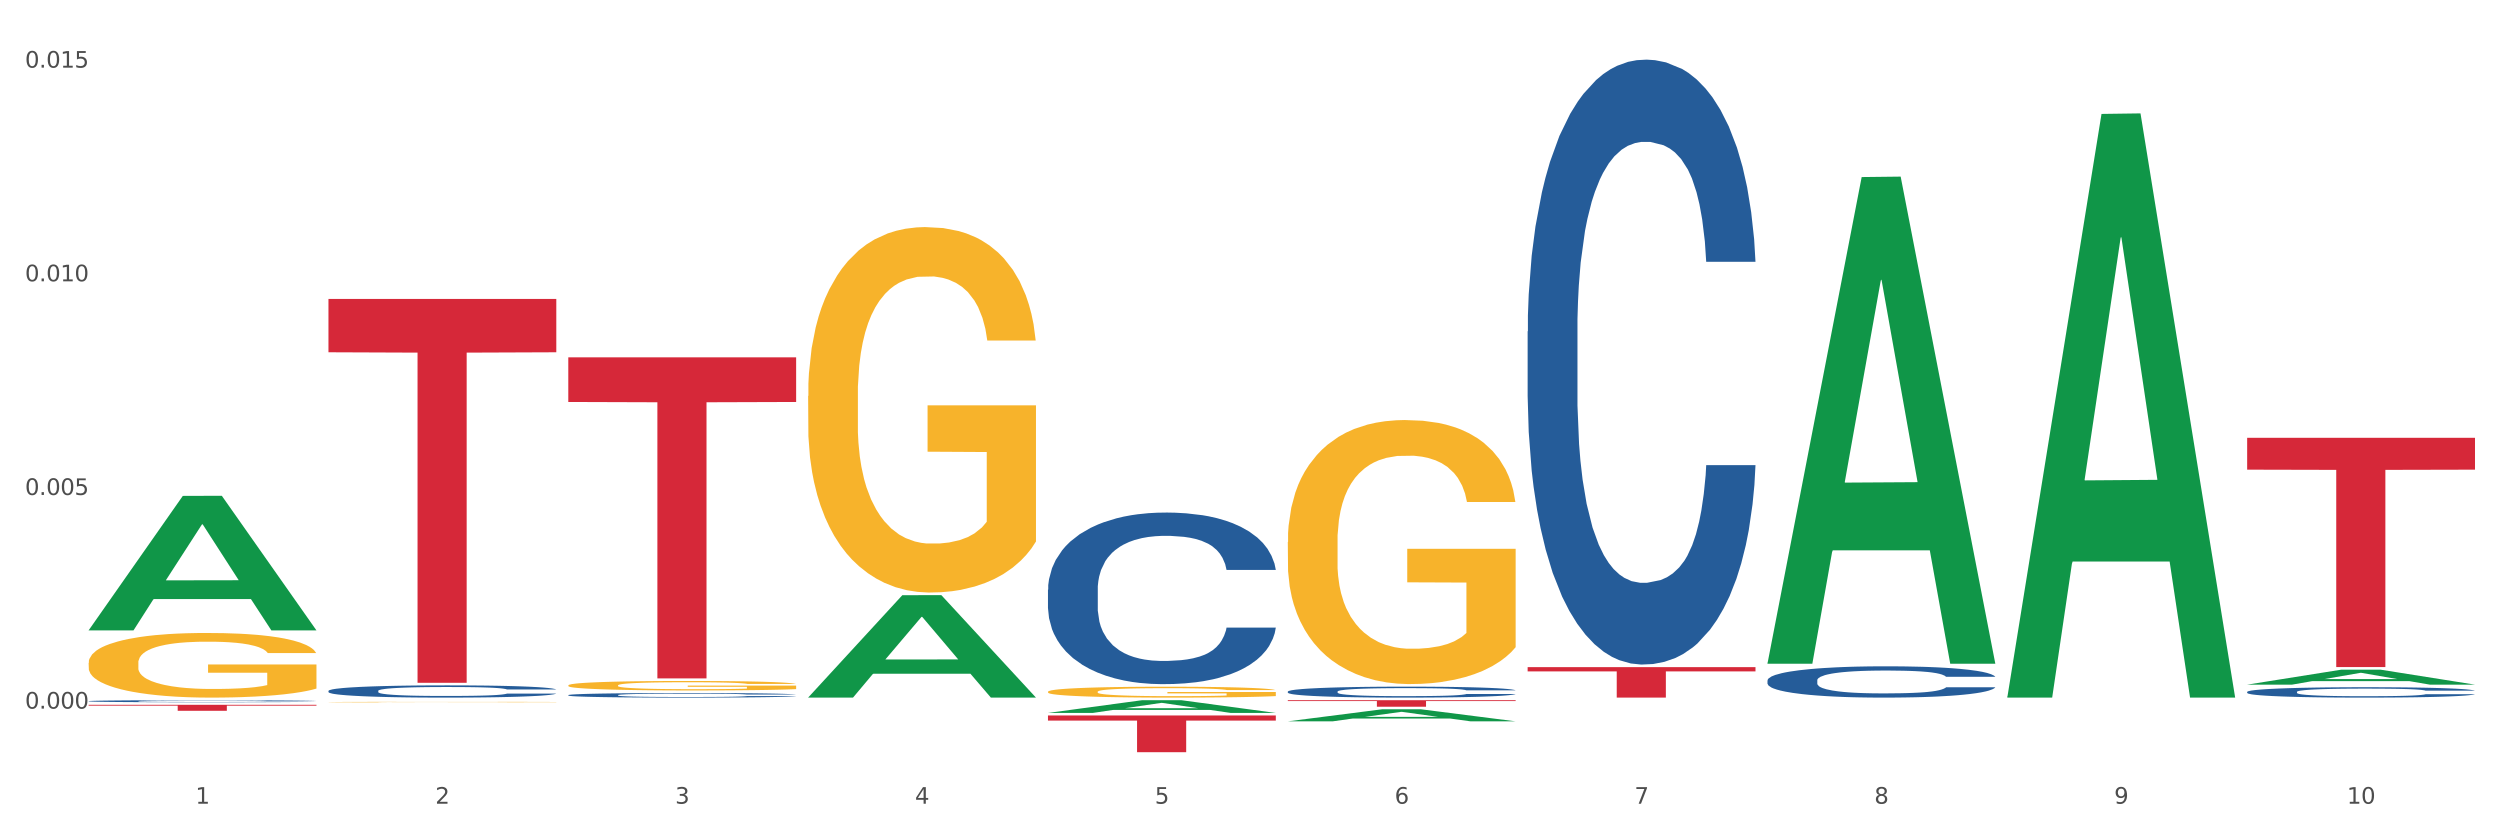
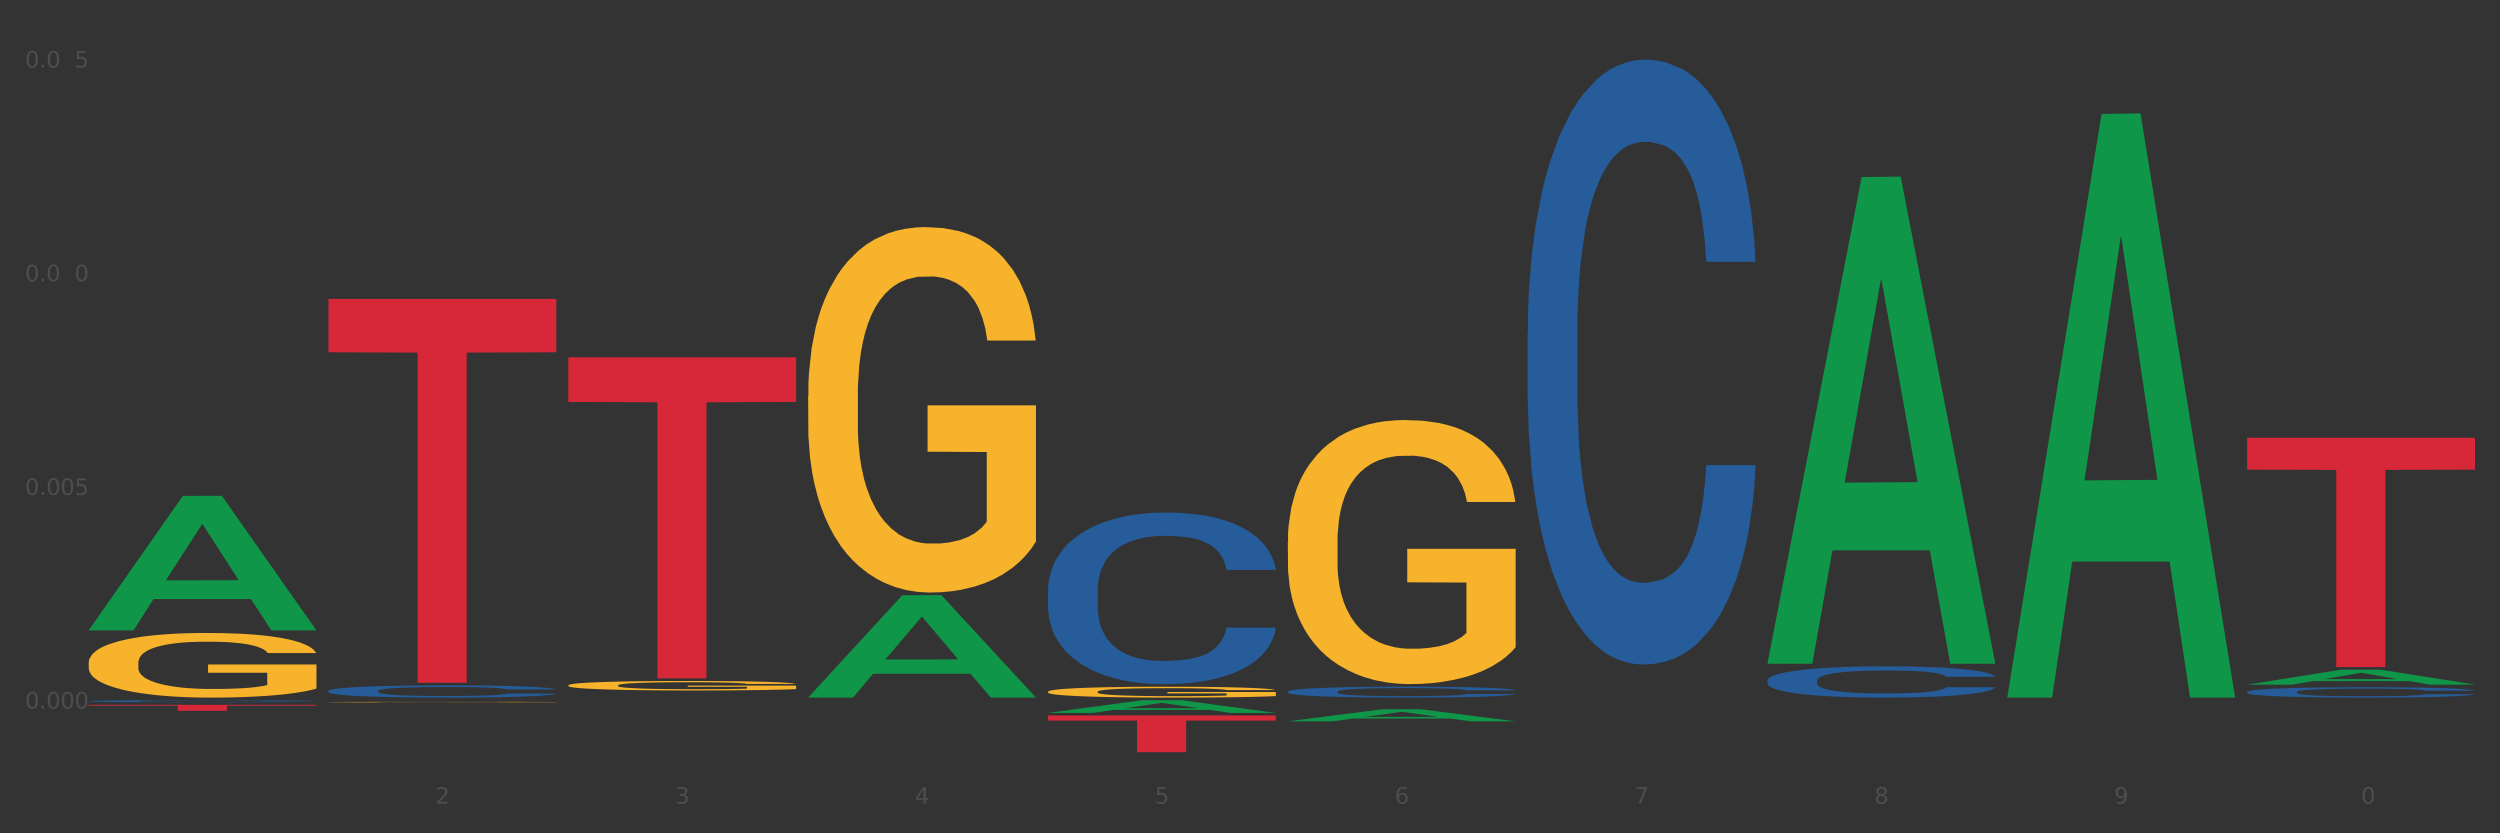
<svg xmlns="http://www.w3.org/2000/svg" xmlns:xlink="http://www.w3.org/1999/xlink" width="1080pt" height="360pt" viewBox="0 0 1080 360" version="1.1">
  <rect x="0" y="0" width="1080" height="360" fill="#333333" stroke="none" />
  <defs>
    <style type="text/css">*{stroke-linejoin: round; stroke-linecap: butt}</style>
  </defs>
  <g id="figure_1">
    <g id="patch_1">
-       <path d="M 0 360  L 1080 360  L 1080 0  L 0 0  z " style="fill: #ffffff; stroke: #ffffff; stroke-linejoin: miter" />
-     </g>
+       </g>
    <g id="axes_1">
      <g id="matplotlib.axis_1">
        <g id="xtick_1">
          <g id="text_1">
            <g style="fill: #4d4d4d" transform="translate(84.444 347.204) scale(0.096 -0.096)">
              <defs>
-                 <path id="DejaVuSans-31" d="M 794 531  L 1825 531  L 1825 4091  L 703 3866  L 703 4441  L 1819 4666  L 2450 4666  L 2450 531  L 3481 531  L 3481 0  L 794 0  L 794 531  z " transform="scale(0.016)" />
-               </defs>
+                 </defs>
              <use xlink:href="#DejaVuSans-31" />
            </g>
          </g>
        </g>
        <g id="xtick_2">
          <g id="text_2">
            <g style="fill: #4d4d4d" transform="translate(188.053 347.204) scale(0.096 -0.096)">
              <defs>
                <path id="DejaVuSans-32" d="M 1228 531  L 3431 531  L 3431 0  L 469 0  L 469 531  Q 828 903 1448 1529  Q 2069 2156 2228 2338  Q 2531 2678 2651 2914  Q 2772 3150 2772 3378  Q 2772 3750 2511 3984  Q 2250 4219 1831 4219  Q 1534 4219 1204 4116  Q 875 4013 500 3803  L 500 4441  Q 881 4594 1212 4672  Q 1544 4750 1819 4750  Q 2544 4750 2975 4387  Q 3406 4025 3406 3419  Q 3406 3131 3298 2873  Q 3191 2616 2906 2266  Q 2828 2175 2409 1742  Q 1991 1309 1228 531  z " transform="scale(0.016)" />
              </defs>
              <use xlink:href="#DejaVuSans-32" />
            </g>
          </g>
        </g>
        <g id="xtick_3">
          <g id="text_3">
            <g style="fill: #4d4d4d" transform="translate(291.663 347.204) scale(0.096 -0.096)">
              <defs>
                <path id="DejaVuSans-33" d="M 2597 2516  Q 3050 2419 3304 2112  Q 3559 1806 3559 1356  Q 3559 666 3084 287  Q 2609 -91 1734 -91  Q 1441 -91 1130 -33  Q 819 25 488 141  L 488 750  Q 750 597 1062 519  Q 1375 441 1716 441  Q 2309 441 2620 675  Q 2931 909 2931 1356  Q 2931 1769 2642 2001  Q 2353 2234 1838 2234  L 1294 2234  L 1294 2753  L 1863 2753  Q 2328 2753 2575 2939  Q 2822 3125 2822 3475  Q 2822 3834 2567 4026  Q 2313 4219 1838 4219  Q 1578 4219 1281 4162  Q 984 4106 628 3988  L 628 4550  Q 988 4650 1302 4700  Q 1616 4750 1894 4750  Q 2613 4750 3031 4423  Q 3450 4097 3450 3541  Q 3450 3153 3228 2886  Q 3006 2619 2597 2516  z " transform="scale(0.016)" />
              </defs>
              <use xlink:href="#DejaVuSans-33" />
            </g>
          </g>
        </g>
        <g id="xtick_4">
          <g id="text_4">
            <g style="fill: #4d4d4d" transform="translate(395.273 347.204) scale(0.096 -0.096)">
              <defs>
                <path id="DejaVuSans-34" d="M 2419 4116  L 825 1625  L 2419 1625  L 2419 4116  z M 2253 4666  L 3047 4666  L 3047 1625  L 3713 1625  L 3713 1100  L 3047 1100  L 3047 0  L 2419 0  L 2419 1100  L 313 1100  L 313 1709  L 2253 4666  z " transform="scale(0.016)" />
              </defs>
              <use xlink:href="#DejaVuSans-34" />
            </g>
          </g>
        </g>
        <g id="xtick_5">
          <g id="text_5">
            <g style="fill: #4d4d4d" transform="translate(498.883 347.204) scale(0.096 -0.096)">
              <defs>
                <path id="DejaVuSans-35" d="M 691 4666  L 3169 4666  L 3169 4134  L 1269 4134  L 1269 2991  Q 1406 3038 1543 3061  Q 1681 3084 1819 3084  Q 2600 3084 3056 2656  Q 3513 2228 3513 1497  Q 3513 744 3044 326  Q 2575 -91 1722 -91  Q 1428 -91 1123 -41  Q 819 9 494 109  L 494 744  Q 775 591 1075 516  Q 1375 441 1709 441  Q 2250 441 2565 725  Q 2881 1009 2881 1497  Q 2881 1984 2565 2268  Q 2250 2553 1709 2553  Q 1456 2553 1204 2497  Q 953 2441 691 2322  L 691 4666  z " transform="scale(0.016)" />
              </defs>
              <use xlink:href="#DejaVuSans-35" />
            </g>
          </g>
        </g>
        <g id="xtick_6">
          <g id="text_6">
            <g style="fill: #4d4d4d" transform="translate(602.492 347.204) scale(0.096 -0.096)">
              <defs>
                <path id="DejaVuSans-36" d="M 2113 2584  Q 1688 2584 1439 2293  Q 1191 2003 1191 1497  Q 1191 994 1439 701  Q 1688 409 2113 409  Q 2538 409 2786 701  Q 3034 994 3034 1497  Q 3034 2003 2786 2293  Q 2538 2584 2113 2584  z M 3366 4563  L 3366 3988  Q 3128 4100 2886 4159  Q 2644 4219 2406 4219  Q 1781 4219 1451 3797  Q 1122 3375 1075 2522  Q 1259 2794 1537 2939  Q 1816 3084 2150 3084  Q 2853 3084 3261 2657  Q 3669 2231 3669 1497  Q 3669 778 3244 343  Q 2819 -91 2113 -91  Q 1303 -91 875 529  Q 447 1150 447 2328  Q 447 3434 972 4092  Q 1497 4750 2381 4750  Q 2619 4750 2861 4703  Q 3103 4656 3366 4563  z " transform="scale(0.016)" />
              </defs>
              <use xlink:href="#DejaVuSans-36" />
            </g>
          </g>
        </g>
        <g id="xtick_7">
          <g id="text_7">
            <g style="fill: #4d4d4d" transform="translate(706.102 347.204) scale(0.096 -0.096)">
              <defs>
                <path id="DejaVuSans-37" d="M 525 4666  L 3525 4666  L 3525 4397  L 1831 0  L 1172 0  L 2766 4134  L 525 4134  L 525 4666  z " transform="scale(0.016)" />
              </defs>
              <use xlink:href="#DejaVuSans-37" />
            </g>
          </g>
        </g>
        <g id="xtick_8">
          <g id="text_8">
            <g style="fill: #4d4d4d" transform="translate(809.712 347.204) scale(0.096 -0.096)">
              <defs>
                <path id="DejaVuSans-38" d="M 2034 2216  Q 1584 2216 1326 1975  Q 1069 1734 1069 1313  Q 1069 891 1326 650  Q 1584 409 2034 409  Q 2484 409 2743 651  Q 3003 894 3003 1313  Q 3003 1734 2745 1975  Q 2488 2216 2034 2216  z M 1403 2484  Q 997 2584 770 2862  Q 544 3141 544 3541  Q 544 4100 942 4425  Q 1341 4750 2034 4750  Q 2731 4750 3128 4425  Q 3525 4100 3525 3541  Q 3525 3141 3298 2862  Q 3072 2584 2669 2484  Q 3125 2378 3379 2068  Q 3634 1759 3634 1313  Q 3634 634 3220 271  Q 2806 -91 2034 -91  Q 1263 -91 848 271  Q 434 634 434 1313  Q 434 1759 690 2068  Q 947 2378 1403 2484  z M 1172 3481  Q 1172 3119 1398 2916  Q 1625 2713 2034 2713  Q 2441 2713 2670 2916  Q 2900 3119 2900 3481  Q 2900 3844 2670 4047  Q 2441 4250 2034 4250  Q 1625 4250 1398 4047  Q 1172 3844 1172 3481  z " transform="scale(0.016)" />
              </defs>
              <use xlink:href="#DejaVuSans-38" />
            </g>
          </g>
        </g>
        <g id="xtick_9">
          <g id="text_9">
            <g style="fill: #4d4d4d" transform="translate(913.322 347.204) scale(0.096 -0.096)">
              <defs>
                <path id="DejaVuSans-39" d="M 703 97  L 703 672  Q 941 559 1184 500  Q 1428 441 1663 441  Q 2288 441 2617 861  Q 2947 1281 2994 2138  Q 2813 1869 2534 1725  Q 2256 1581 1919 1581  Q 1219 1581 811 2004  Q 403 2428 403 3163  Q 403 3881 828 4315  Q 1253 4750 1959 4750  Q 2769 4750 3195 4129  Q 3622 3509 3622 2328  Q 3622 1225 3098 567  Q 2575 -91 1691 -91  Q 1453 -91 1209 -44  Q 966 3 703 97  z M 1959 2075  Q 2384 2075 2632 2365  Q 2881 2656 2881 3163  Q 2881 3666 2632 3958  Q 2384 4250 1959 4250  Q 1534 4250 1286 3958  Q 1038 3666 1038 3163  Q 1038 2656 1286 2365  Q 1534 2075 1959 2075  z " transform="scale(0.016)" />
              </defs>
              <use xlink:href="#DejaVuSans-39" />
            </g>
          </g>
        </g>
        <g id="xtick_10">
          <g id="text_10">
            <g style="fill: #4d4d4d" transform="translate(1013.877 347.204) scale(0.096 -0.096)">
              <defs>
                <path id="DejaVuSans-30" d="M 2034 4250  Q 1547 4250 1301 3770  Q 1056 3291 1056 2328  Q 1056 1369 1301 889  Q 1547 409 2034 409  Q 2525 409 2770 889  Q 3016 1369 3016 2328  Q 3016 3291 2770 3770  Q 2525 4250 2034 4250  z M 2034 4750  Q 2819 4750 3233 4129  Q 3647 3509 3647 2328  Q 3647 1150 3233 529  Q 2819 -91 2034 -91  Q 1250 -91 836 529  Q 422 1150 422 2328  Q 422 3509 836 4129  Q 1250 4750 2034 4750  z " transform="scale(0.016)" />
              </defs>
              <use xlink:href="#DejaVuSans-31" />
              <use xlink:href="#DejaVuSans-30" transform="translate(63.623 0)" />
            </g>
          </g>
        </g>
        <g id="xtick_11" />
        <g id="xtick_12" />
        <g id="xtick_13" />
        <g id="xtick_14" />
        <g id="xtick_15" />
        <g id="xtick_16" />
        <g id="xtick_17" />
        <g id="xtick_18" />
        <g id="xtick_19" />
      </g>
      <g id="matplotlib.axis_2">
        <g id="ytick_1">
          <g id="text_11">
            <g style="fill: #4d4d4d" transform="translate(10.8 306.123) scale(0.096 -0.096)">
              <defs>
                <path id="DejaVuSans-2e" d="M 684 794  L 1344 794  L 1344 0  L 684 0  L 684 794  z " transform="scale(0.016)" />
              </defs>
              <use xlink:href="#DejaVuSans-30" />
              <use xlink:href="#DejaVuSans-2e" transform="translate(63.623 0)" />
              <use xlink:href="#DejaVuSans-30" transform="translate(95.41 0)" />
              <use xlink:href="#DejaVuSans-30" transform="translate(159.033 0)" />
              <use xlink:href="#DejaVuSans-30" transform="translate(222.656 0)" />
            </g>
          </g>
        </g>
        <g id="ytick_2">
          <g id="text_12">
            <g style="fill: #4d4d4d" transform="translate(10.8 213.823) scale(0.096 -0.096)">
              <use xlink:href="#DejaVuSans-30" />
              <use xlink:href="#DejaVuSans-2e" transform="translate(63.623 0)" />
              <use xlink:href="#DejaVuSans-30" transform="translate(95.41 0)" />
              <use xlink:href="#DejaVuSans-30" transform="translate(159.033 0)" />
              <use xlink:href="#DejaVuSans-35" transform="translate(222.656 0)" />
            </g>
          </g>
        </g>
        <g id="ytick_3">
          <g id="text_13">
            <g style="fill: #4d4d4d" transform="translate(10.8 121.523) scale(0.096 -0.096)">
              <use xlink:href="#DejaVuSans-30" />
              <use xlink:href="#DejaVuSans-2e" transform="translate(63.623 0)" />
              <use xlink:href="#DejaVuSans-30" transform="translate(95.41 0)" />
              <use xlink:href="#DejaVuSans-31" transform="translate(159.033 0)" />
              <use xlink:href="#DejaVuSans-30" transform="translate(222.656 0)" />
            </g>
          </g>
        </g>
        <g id="ytick_4">
          <g id="text_14">
            <g style="fill: #4d4d4d" transform="translate(10.8 29.223) scale(0.096 -0.096)">
              <use xlink:href="#DejaVuSans-30" />
              <use xlink:href="#DejaVuSans-2e" transform="translate(63.623 0)" />
              <use xlink:href="#DejaVuSans-30" transform="translate(95.41 0)" />
              <use xlink:href="#DejaVuSans-31" transform="translate(159.033 0)" />
              <use xlink:href="#DejaVuSans-35" transform="translate(222.656 0)" />
            </g>
          </g>
        </g>
        <g id="ytick_5" />
        <g id="ytick_6" />
        <g id="ytick_7" />
      </g>
      <g id="PolyCollection_1">
        <path d="M 38.283 272.23  L 38.384 272.175  L 78.974 214.229  L 95.818 214.174  L 136.712 272.339  L 117.229 272.339  L 108.401 258.794  L 66.493 258.794  L 66.188 259.013  L 57.664 272.339  L 38.283 272.339  L 38.283 272.23  L 71.769 250.711  L 103.125 250.657  L 87.599 226.572  L 87.396 226.462  L 87.193 226.626  L 71.668 250.657  L 71.769 250.711  L 38.283 272.23  z " clip-path="url(#p6d4a58a85a)" style="fill: #109648" />
        <path d="M 349.112 171.053  L 349.228 170.909  L 349.228 165.718  L 349.461 161.248  L 350.623 150.434  L 352.366 141.494  L 353.644 136.736  L 354.923 132.843  L 356.433 128.95  L 358.293 124.912  L 361.663 119.001  L 363.755 115.973  L 366.311 112.8  L 370.96 108.186  L 374.33 105.591  L 377.816 103.428  L 383.51 100.833  L 387.229 99.679  L 391.18 98.814  L 395.945 98.237  L 399.547 98.093  L 407.449 98.525  L 414.189 99.823  L 417.443 100.833  L 421.627 102.563  L 423.835 103.716  L 427.437 106.023  L 431.156 109.051  L 433.713 111.647  L 437.548 116.549  L 440.453 121.452  L 443.126 127.508  L 444.52 131.689  L 445.566 135.582  L 446.496 140.052  L 447.425 147.118  L 426.508 147.118  L 425.694 142.071  L 424.416 137.313  L 422.557 132.699  L 420.93 129.815  L 418.141 126.21  L 415.584 123.903  L 412.911 122.173  L 409.657 120.731  L 407.101 120.01  L 403.498 119.433  L 396.409 119.577  L 391.645 120.731  L 388.391 122.173  L 386.299 123.47  L 384.44 124.912  L 382.348 126.931  L 379.908 129.959  L 378.165 132.699  L 376.421 136.159  L 375.027 139.62  L 373.749 143.657  L 372.703 147.983  L 371.889 152.453  L 371.192 157.932  L 370.611 167.016  L 370.611 186.77  L 370.843 191.24  L 371.424 197.152  L 372.122 201.622  L 373.284 206.957  L 374.33 210.561  L 376.305 215.752  L 378.513 220.078  L 380.256 222.818  L 381.999 225.125  L 385.021 228.297  L 388.391 230.892  L 391.296 232.478  L 395.247 233.92  L 397.92 234.497  L 400.244 234.785  L 405.939 234.785  L 410.006 234.353  L 414.538 233.344  L 418.024 232.046  L 420.93 230.46  L 424.183 227.864  L 426.275 225.413  L 426.275 195.277  L 400.709 195.133  L 400.709 175.091  L 447.542 175.091  L 447.542 233.92  L 445.566 236.948  L 443.358 239.688  L 441.034 242.139  L 437.548 245.167  L 433.364 248.051  L 429.645 250.07  L 425.694 251.8  L 421.046 253.386  L 415.003 254.828  L 411.284 255.405  L 406.636 255.837  L 401.174 255.981  L 396.409 255.693  L 391.761 254.972  L 386.88 253.674  L 382.116 251.8  L 378.513 249.925  L 374.911 247.618  L 371.076 244.59  L 368.054 241.707  L 365.73 239.111  L 363.174 235.795  L 360.385 231.469  L 358.293 227.576  L 356.433 223.539  L 354.458 218.348  L 353.063 213.878  L 351.669 208.254  L 350.855 204.073  L 349.926 197.584  L 349.228 188.5  L 349.112 171.053  z " clip-path="url(#p6d4a58a85a)" style="fill: #f7b32b" />
        <path d="M 452.722 298.837  L 452.838 298.833  L 452.838 298.678  L 453.071 298.545  L 454.233 298.222  L 455.976 297.956  L 457.254 297.814  L 458.532 297.698  L 460.043 297.582  L 461.903 297.461  L 465.273 297.285  L 467.364 297.195  L 469.921 297.1  L 474.569 296.963  L 477.939 296.885  L 481.426 296.821  L 487.12 296.743  L 490.839 296.709  L 494.79 296.683  L 499.554 296.666  L 503.157 296.662  L 511.059 296.674  L 517.799 296.713  L 521.053 296.743  L 525.237 296.795  L 527.445 296.829  L 531.047 296.898  L 534.766 296.988  L 537.322 297.066  L 541.157 297.212  L 544.062 297.358  L 546.735 297.539  L 548.13 297.663  L 549.176 297.779  L 550.105 297.913  L 551.035 298.123  L 530.117 298.123  L 529.304 297.973  L 528.026 297.831  L 526.166 297.693  L 524.539 297.607  L 521.75 297.5  L 519.194 297.431  L 516.521 297.38  L 513.267 297.337  L 510.71 297.315  L 507.108 297.298  L 500.019 297.302  L 495.255 297.337  L 492.001 297.38  L 489.909 297.418  L 488.05 297.461  L 485.958 297.521  L 483.517 297.612  L 481.774 297.693  L 480.031 297.797  L 478.637 297.9  L 477.358 298.02  L 476.312 298.149  L 475.499 298.282  L 474.802 298.446  L 474.221 298.717  L 474.221 299.306  L 474.453 299.439  L 475.034 299.615  L 475.731 299.748  L 476.894 299.907  L 477.939 300.015  L 479.915 300.17  L 482.123 300.299  L 483.866 300.38  L 485.609 300.449  L 488.631 300.544  L 492.001 300.621  L 494.906 300.668  L 498.857 300.711  L 501.53 300.728  L 503.854 300.737  L 509.548 300.737  L 513.616 300.724  L 518.148 300.694  L 521.634 300.655  L 524.539 300.608  L 527.793 300.531  L 529.885 300.458  L 529.885 299.559  L 504.319 299.555  L 504.319 298.957  L 551.151 298.957  L 551.151 300.711  L 549.176 300.802  L 546.968 300.883  L 544.644 300.956  L 541.157 301.047  L 536.974 301.133  L 533.255 301.193  L 529.304 301.244  L 524.656 301.292  L 518.613 301.335  L 514.894 301.352  L 510.246 301.365  L 504.784 301.369  L 500.019 301.36  L 495.371 301.339  L 490.49 301.3  L 485.725 301.244  L 482.123 301.188  L 478.52 301.12  L 474.686 301.029  L 471.664 300.943  L 469.34 300.866  L 466.783 300.767  L 463.994 300.638  L 461.903 300.522  L 460.043 300.402  L 458.068 300.247  L 456.673 300.114  L 455.279 299.946  L 454.465 299.821  L 453.535 299.628  L 452.838 299.357  L 452.722 298.837  z " clip-path="url(#p6d4a58a85a)" style="fill: #f7b32b" />
        <path d="M 556.332 234.165  L 556.448 234.061  L 556.448 230.311  L 556.68 227.081  L 557.842 219.268  L 559.586 212.809  L 560.864 209.371  L 562.142 206.558  L 563.653 203.746  L 565.512 200.829  L 568.882 196.557  L 570.974 194.37  L 573.531 192.078  L 578.179 188.744  L 581.549 186.869  L 585.035 185.306  L 590.73 183.431  L 594.448 182.598  L 598.4 181.973  L 603.164 181.556  L 606.767 181.452  L 614.669 181.764  L 621.409 182.702  L 624.663 183.431  L 628.846 184.681  L 631.054 185.515  L 634.657 187.182  L 638.375 189.369  L 640.932 191.244  L 644.767 194.786  L 647.672 198.328  L 650.345 202.704  L 651.74 205.725  L 652.785 208.538  L 653.715 211.767  L 654.645 216.872  L 633.727 216.872  L 632.914 213.226  L 631.635 209.788  L 629.776 206.454  L 628.149 204.371  L 625.36 201.766  L 622.803 200.099  L 620.131 198.849  L 616.877 197.808  L 614.32 197.287  L 610.718 196.87  L 603.629 196.974  L 598.864 197.808  L 595.61 198.849  L 593.519 199.787  L 591.659 200.829  L 589.568 202.287  L 587.127 204.475  L 585.384 206.454  L 583.641 208.954  L 582.246 211.455  L 580.968 214.372  L 579.922 217.497  L 579.109 220.726  L 578.412 224.685  L 577.83 231.248  L 577.83 245.521  L 578.063 248.75  L 578.644 253.021  L 579.341 256.251  L 580.503 260.105  L 581.549 262.71  L 583.525 266.46  L 585.733 269.585  L 587.476 271.565  L 589.219 273.232  L 592.24 275.524  L 595.61 277.399  L 598.516 278.545  L 602.467 279.586  L 605.14 280.003  L 607.464 280.211  L 613.158 280.211  L 617.225 279.899  L 621.758 279.17  L 625.244 278.232  L 628.149 277.086  L 631.403 275.211  L 633.495 273.44  L 633.495 251.667  L 607.929 251.563  L 607.929 237.082  L 654.761 237.082  L 654.761 279.586  L 652.785 281.774  L 650.577 283.753  L 648.253 285.524  L 644.767 287.712  L 640.583 289.796  L 636.865 291.254  L 632.914 292.504  L 628.265 293.65  L 622.222 294.692  L 618.504 295.109  L 613.855 295.421  L 608.394 295.525  L 603.629 295.317  L 598.981 294.796  L 594.1 293.859  L 589.335 292.504  L 585.733 291.15  L 582.13 289.483  L 578.295 287.296  L 575.274 285.212  L 572.95 283.337  L 570.393 280.941  L 567.604 277.815  L 565.512 275.003  L 563.653 272.086  L 561.677 268.335  L 560.283 265.106  L 558.888 261.043  L 558.075 258.022  L 557.145 253.334  L 556.448 246.771  L 556.332 234.165  z " clip-path="url(#p6d4a58a85a)" style="fill: #f7b32b" />
        <path d="M 970.771 189.128  L 1069.2 189.128  L 1069.2 202.893  L 1030.481 202.986  L 1030.481 288.178  L 1009.256 288.178  L 1009.256 202.986  L 970.771 202.893  L 970.771 189.221  L 970.771 189.128  z " clip-path="url(#p6d4a58a85a)" style="fill: #d62839" />
-         <path d="M 556.332 302.476  L 654.761 302.476  L 654.761 302.869  L 616.042 302.872  L 616.042 305.305  L 594.817 305.305  L 594.817 302.872  L 556.332 302.869  L 556.332 302.479  L 556.332 302.476  z " clip-path="url(#p6d4a58a85a)" style="fill: #d62839" />
        <path d="M 452.722 309.093  L 551.151 309.093  L 551.151 311.296  L 512.433 311.311  L 512.433 324.95  L 491.207 324.95  L 491.207 311.311  L 452.722 311.296  L 452.722 309.108  L 452.722 309.093  z " clip-path="url(#p6d4a58a85a)" style="fill: #d62839" />
        <path d="M 245.502 154.376  L 343.932 154.376  L 343.932 173.65  L 305.213 173.781  L 305.213 293.074  L 283.988 293.074  L 283.988 173.781  L 245.502 173.65  L 245.502 154.506  L 245.502 154.376  z " clip-path="url(#p6d4a58a85a)" style="fill: #d62839" />
        <path d="M 141.893 129.134  L 240.322 129.134  L 240.322 152.18  L 201.603 152.336  L 201.603 294.97  L 180.378 294.97  L 180.378 152.336  L 141.893 152.18  L 141.893 129.29  L 141.893 129.134  z " clip-path="url(#p6d4a58a85a)" style="fill: #d62839" />
        <path d="M 245.502 296.074  L 245.619 296.071  L 245.619 295.936  L 245.851 295.82  L 247.013 295.539  L 248.756 295.307  L 250.035 295.184  L 251.313 295.083  L 252.824 294.982  L 254.683 294.877  L 258.053 294.723  L 260.145 294.645  L 262.701 294.562  L 267.35 294.443  L 270.72 294.375  L 274.206 294.319  L 279.9 294.252  L 283.619 294.222  L 287.57 294.199  L 292.335 294.184  L 295.937 294.181  L 303.84 294.192  L 310.58 294.226  L 313.834 294.252  L 318.017 294.297  L 320.225 294.327  L 323.828 294.387  L 327.546 294.465  L 330.103 294.533  L 333.938 294.66  L 336.843 294.787  L 339.516 294.944  L 340.91 295.053  L 341.956 295.154  L 342.886 295.27  L 343.816 295.453  L 322.898 295.453  L 322.084 295.322  L 320.806 295.199  L 318.947 295.079  L 317.32 295.004  L 314.531 294.91  L 311.974 294.851  L 309.301 294.806  L 306.048 294.768  L 303.491 294.75  L 299.888 294.735  L 292.8 294.738  L 288.035 294.768  L 284.781 294.806  L 282.689 294.839  L 280.83 294.877  L 278.738 294.929  L 276.298 295.008  L 274.555 295.079  L 272.812 295.169  L 271.417 295.258  L 270.139 295.363  L 269.093 295.476  L 268.28 295.592  L 267.582 295.734  L 267.001 295.97  L 267.001 296.482  L 267.234 296.598  L 267.815 296.752  L 268.512 296.868  L 269.674 297.006  L 270.72 297.1  L 272.695 297.234  L 274.903 297.347  L 276.647 297.418  L 278.39 297.478  L 281.411 297.56  L 284.781 297.627  L 287.686 297.668  L 291.638 297.706  L 294.31 297.721  L 296.635 297.728  L 302.329 297.728  L 306.396 297.717  L 310.928 297.691  L 314.415 297.657  L 317.32 297.616  L 320.574 297.549  L 322.665 297.485  L 322.665 296.703  L 297.099 296.699  L 297.099 296.179  L 343.932 296.179  L 343.932 297.706  L 341.956 297.784  L 339.748 297.856  L 337.424 297.919  L 333.938 297.998  L 329.754 298.073  L 326.036 298.125  L 322.084 298.17  L 317.436 298.211  L 311.393 298.248  L 307.674 298.263  L 303.026 298.275  L 297.564 298.278  L 292.8 298.271  L 288.151 298.252  L 283.271 298.219  L 278.506 298.17  L 274.903 298.121  L 271.301 298.061  L 267.466 297.983  L 264.445 297.908  L 262.12 297.841  L 259.564 297.755  L 256.775 297.642  L 254.683 297.541  L 252.824 297.436  L 250.848 297.302  L 249.454 297.186  L 248.059 297.04  L 247.246 296.931  L 246.316 296.763  L 245.619 296.527  L 245.502 296.074  z " clip-path="url(#p6d4a58a85a)" style="fill: #f7b32b" />
        <path d="M 38.283 304.487  L 136.712 304.487  L 136.712 304.844  L 97.994 304.846  L 97.994 307.054  L 76.768 307.054  L 76.768 304.846  L 38.283 304.844  L 38.283 304.49  L 38.283 304.487  z " clip-path="url(#p6d4a58a85a)" style="fill: #d62839" />
        <path d="M 38.283 302.882  L 38.399 302.882  L 38.399 302.858  L 38.748 302.827  L 40.028 302.769  L 41.657 302.725  L 44.449 302.674  L 45.962 302.653  L 47.94 302.629  L 52.012 302.59  L 56.666 302.557  L 59.923 302.539  L 62.367 302.527  L 67.835 302.506  L 70.976 302.497  L 74.234 302.49  L 77.026 302.485  L 81.68 302.479  L 85.403 302.477  L 89.708 302.476  L 93.315 302.477  L 98.085 302.48  L 105.066 302.49  L 107.742 302.496  L 111.349 302.506  L 115.072 302.519  L 118.097 302.532  L 121.587 302.551  L 125.194 302.576  L 128.684 302.607  L 131.128 302.636  L 133.106 302.667  L 134.851 302.704  L 136.131 302.744  L 136.712 302.778  L 115.421 302.778  L 114.839 302.748  L 113.676 302.715  L 112.512 302.692  L 111.232 302.674  L 109.254 302.654  L 107.509 302.64  L 104.601 302.625  L 101.925 302.615  L 99.714 302.609  L 97.038 302.604  L 91.337 302.599  L 87.265 302.599  L 84.705 302.601  L 81.564 302.605  L 78.888 302.611  L 75.747 302.62  L 73.303 302.631  L 70.86 302.645  L 69.464 302.655  L 67.37 302.673  L 65.974 302.688  L 64.112 302.714  L 63.065 302.732  L 61.203 302.779  L 60.389 302.814  L 60.04 302.838  L 59.807 302.864  L 59.807 302.993  L 60.505 303.051  L 61.087 303.076  L 62.018 303.104  L 63.763 303.14  L 66.323 303.176  L 68.999 303.201  L 71.209 303.217  L 73.303 303.228  L 75.398 303.238  L 77.957 303.246  L 80.051 303.251  L 83.193 303.256  L 86.916 303.258  L 89.825 303.258  L 95.758 303.254  L 98.434 303.25  L 100.994 303.244  L 103.786 303.235  L 105.997 303.225  L 107.277 303.218  L 109.371 303.202  L 111 303.186  L 112.396 303.167  L 113.327 303.15  L 114.374 303.125  L 115.188 303.097  L 115.421 303.082  L 136.712 303.082  L 136.247 303.112  L 135.432 303.141  L 133.804 303.18  L 132.524 303.202  L 130.546 303.229  L 128.452 303.252  L 125.543 303.278  L 122.867 303.297  L 120.075 303.314  L 117.05 303.328  L 111.581 303.349  L 109.603 303.355  L 105.415 303.365  L 102.157 303.371  L 97.387 303.376  L 92.501 303.38  L 87.381 303.381  L 82.844 303.379  L 77.841 303.374  L 74.7 303.369  L 71.209 303.362  L 67.137 303.35  L 63.298 303.336  L 59.691 303.319  L 56.317 303.3  L 53.175 303.279  L 49.103 303.243  L 46.078 303.209  L 43.868 303.176  L 42.355 303.149  L 40.843 303.114  L 40.028 303.091  L 38.748 303.033  L 38.283 302.979  L 38.283 302.882  z " clip-path="url(#p6d4a58a85a)" style="fill: #255c99" />
        <path d="M 141.893 298.455  L 142.009 298.45  L 142.009 298.315  L 142.358 298.131  L 143.638 297.793  L 145.267 297.537  L 148.059 297.237  L 149.572 297.111  L 151.55 296.971  L 155.622 296.744  L 160.276 296.551  L 163.533 296.445  L 165.977 296.377  L 171.445 296.256  L 174.586 296.203  L 177.844 296.159  L 180.636 296.13  L 185.29 296.097  L 189.013 296.082  L 193.318 296.077  L 196.925 296.082  L 201.695 296.101  L 208.676 296.159  L 211.352 296.193  L 214.958 296.251  L 218.682 296.329  L 221.707 296.406  L 225.197 296.517  L 228.804 296.662  L 232.294 296.846  L 234.737 297.015  L 236.715 297.194  L 238.46 297.411  L 239.74 297.648  L 240.322 297.846  L 219.031 297.846  L 218.449 297.667  L 217.285 297.474  L 216.122 297.343  L 214.842 297.237  L 212.864 297.116  L 211.119 297.039  L 208.21 296.947  L 205.534 296.889  L 203.324 296.855  L 200.648 296.826  L 194.947 296.797  L 190.875 296.797  L 188.315 296.807  L 185.174 296.831  L 182.498 296.865  L 179.356 296.923  L 176.913 296.986  L 174.47 297.068  L 173.074 297.126  L 170.979 297.232  L 169.583 297.319  L 167.722 297.469  L 166.675 297.575  L 164.813 297.851  L 163.999 298.054  L 163.65 298.194  L 163.417 298.349  L 163.417 299.103  L 164.115 299.441  L 164.697 299.586  L 165.627 299.75  L 167.373 299.963  L 169.932 300.171  L 172.608 300.32  L 174.819 300.412  L 176.913 300.48  L 179.007 300.533  L 181.567 300.581  L 183.661 300.61  L 186.803 300.639  L 190.526 300.654  L 193.434 300.654  L 199.368 300.63  L 202.044 300.605  L 204.604 300.572  L 207.396 300.519  L 209.606 300.461  L 210.886 300.417  L 212.981 300.325  L 214.609 300.229  L 216.006 300.117  L 216.936 300.021  L 217.983 299.876  L 218.798 299.711  L 219.031 299.624  L 240.322 299.624  L 239.857 299.798  L 239.042 299.968  L 237.413 300.195  L 236.134 300.325  L 234.156 300.485  L 232.061 300.62  L 229.153 300.77  L 226.477 300.881  L 223.684 300.978  L 220.659 301.065  L 215.191 301.185  L 213.213 301.219  L 209.025 301.277  L 205.767 301.311  L 200.997 301.345  L 196.11 301.364  L 190.991 301.369  L 186.454 301.359  L 181.451 301.33  L 178.309 301.301  L 174.819 301.258  L 170.747 301.19  L 166.907 301.108  L 163.301 301.011  L 159.926 300.9  L 156.785 300.775  L 152.713 300.567  L 149.688 300.364  L 147.477 300.175  L 145.965 300.016  L 144.452 299.813  L 143.638 299.673  L 142.358 299.335  L 141.893 299.02  L 141.893 298.455  z " clip-path="url(#p6d4a58a85a)" style="fill: #255c99" />
-         <path d="M 245.502 300.277  L 245.619 300.275  L 245.619 300.224  L 245.968 300.155  L 247.248 300.028  L 248.877 299.932  L 251.669 299.82  L 253.181 299.773  L 255.159 299.72  L 259.231 299.635  L 263.885 299.563  L 267.143 299.523  L 269.586 299.498  L 275.055 299.452  L 278.196 299.432  L 281.454 299.416  L 284.246 299.405  L 288.9 299.393  L 292.623 299.387  L 296.928 299.385  L 300.534 299.387  L 305.305 299.394  L 312.285 299.416  L 314.961 299.429  L 318.568 299.451  L 322.291 299.48  L 325.316 299.508  L 328.807 299.55  L 332.413 299.605  L 335.904 299.673  L 338.347 299.737  L 340.325 299.804  L 342.07 299.885  L 343.35 299.974  L 343.932 300.048  L 322.64 300.048  L 322.059 299.981  L 320.895 299.909  L 319.732 299.86  L 318.452 299.82  L 316.474 299.775  L 314.729 299.746  L 311.82 299.711  L 309.144 299.69  L 306.934 299.677  L 304.258 299.666  L 298.557 299.655  L 294.484 299.655  L 291.925 299.659  L 288.783 299.668  L 286.107 299.681  L 282.966 299.702  L 280.523 299.726  L 278.08 299.757  L 276.683 299.778  L 274.589 299.818  L 273.193 299.851  L 271.331 299.907  L 270.284 299.947  L 268.423 300.05  L 267.608 300.126  L 267.259 300.179  L 267.027 300.237  L 267.027 300.519  L 267.725 300.646  L 268.306 300.701  L 269.237 300.762  L 270.982 300.842  L 273.542 300.92  L 276.218 300.976  L 278.429 301.01  L 280.523 301.036  L 282.617 301.056  L 285.177 301.074  L 287.271 301.085  L 290.412 301.095  L 294.135 301.101  L 297.044 301.101  L 302.978 301.092  L 305.654 301.083  L 308.213 301.07  L 311.006 301.05  L 313.216 301.028  L 314.496 301.012  L 316.59 300.978  L 318.219 300.942  L 319.615 300.9  L 320.546 300.864  L 321.593 300.809  L 322.408 300.748  L 322.64 300.715  L 343.932 300.715  L 343.466 300.78  L 342.652 300.844  L 341.023 300.929  L 339.743 300.978  L 337.765 301.038  L 335.671 301.088  L 332.762 301.144  L 330.087 301.186  L 327.294 301.222  L 324.269 301.255  L 318.801 301.3  L 316.823 301.313  L 312.635 301.335  L 309.377 301.347  L 304.607 301.36  L 299.72 301.367  L 294.601 301.369  L 290.063 301.365  L 285.06 301.355  L 281.919 301.344  L 278.429 301.327  L 274.356 301.302  L 270.517 301.271  L 266.91 301.235  L 263.536 301.193  L 260.395 301.146  L 256.323 301.068  L 253.298 300.992  L 251.087 300.922  L 249.575 300.862  L 248.062 300.786  L 247.248 300.733  L 245.968 300.606  L 245.502 300.489  L 245.502 300.277  z " clip-path="url(#p6d4a58a85a)" style="fill: #255c99" />
        <path d="M 452.722 254.73  L 452.838 254.663  L 452.838 252.767  L 453.187 250.194  L 454.467 245.455  L 456.096 241.867  L 458.888 237.669  L 460.401 235.909  L 462.379 233.946  L 466.451 230.764  L 471.105 228.056  L 474.362 226.566  L 476.806 225.618  L 482.274 223.926  L 485.415 223.181  L 488.673 222.572  L 491.465 222.166  L 496.119 221.692  L 499.842 221.489  L 504.147 221.421  L 507.754 221.489  L 512.524 221.759  L 519.505 222.572  L 522.181 223.046  L 525.788 223.858  L 529.511 224.941  L 532.536 226.025  L 536.026 227.582  L 539.633 229.613  L 543.123 232.185  L 545.567 234.555  L 547.545 237.06  L 549.29 240.107  L 550.57 243.424  L 551.151 246.2  L 529.86 246.2  L 529.278 243.695  L 528.115 240.987  L 526.951 239.159  L 525.671 237.669  L 523.693 235.977  L 521.948 234.894  L 519.04 233.607  L 516.364 232.795  L 514.153 232.321  L 511.477 231.915  L 505.776 231.508  L 501.704 231.508  L 499.144 231.644  L 496.003 231.982  L 493.327 232.456  L 490.186 233.269  L 487.742 234.149  L 485.299 235.3  L 483.903 236.112  L 481.809 237.602  L 480.412 238.82  L 478.551 240.919  L 477.504 242.409  L 475.642 246.268  L 474.828 249.111  L 474.479 251.074  L 474.246 253.241  L 474.246 263.802  L 474.944 268.542  L 475.526 270.573  L 476.457 272.874  L 478.202 275.853  L 480.762 278.765  L 483.438 280.863  L 485.648 282.15  L 487.742 283.098  L 489.837 283.842  L 492.396 284.519  L 494.49 284.925  L 497.632 285.332  L 501.355 285.535  L 504.264 285.535  L 510.197 285.196  L 512.873 284.858  L 515.433 284.384  L 518.225 283.639  L 520.436 282.827  L 521.716 282.217  L 523.81 280.931  L 525.439 279.577  L 526.835 278.02  L 527.766 276.666  L 528.813 274.635  L 529.627 272.333  L 529.86 271.114  L 551.151 271.114  L 550.686 273.552  L 549.871 275.921  L 548.243 279.103  L 546.963 280.931  L 544.985 283.165  L 542.891 285.061  L 539.982 287.16  L 537.306 288.717  L 534.514 290.071  L 531.489 291.289  L 526.02 292.982  L 524.042 293.456  L 519.854 294.268  L 516.596 294.742  L 511.826 295.216  L 506.94 295.487  L 501.82 295.555  L 497.283 295.419  L 492.28 295.013  L 489.138 294.607  L 485.648 293.998  L 481.576 293.05  L 477.737 291.899  L 474.13 290.545  L 470.756 288.988  L 467.614 287.227  L 463.542 284.316  L 460.517 281.473  L 458.307 278.832  L 456.794 276.598  L 455.282 273.755  L 454.467 271.791  L 453.187 267.052  L 452.722 262.651  L 452.722 254.73  z " clip-path="url(#p6d4a58a85a)" style="fill: #255c99" />
        <path d="M 556.332 298.761  L 556.448 298.756  L 556.448 298.635  L 556.797 298.471  L 558.077 298.168  L 559.706 297.939  L 562.498 297.671  L 564.011 297.558  L 565.989 297.433  L 570.061 297.229  L 574.715 297.056  L 577.972 296.961  L 580.415 296.901  L 585.884 296.792  L 589.025 296.745  L 592.283 296.706  L 595.075 296.68  L 599.729 296.65  L 603.452 296.637  L 607.757 296.632  L 611.364 296.637  L 616.134 296.654  L 623.115 296.706  L 625.791 296.736  L 629.397 296.788  L 633.121 296.857  L 636.146 296.926  L 639.636 297.026  L 643.243 297.156  L 646.733 297.32  L 649.176 297.472  L 651.154 297.632  L 652.899 297.826  L 654.179 298.038  L 654.761 298.216  L 633.47 298.216  L 632.888 298.056  L 631.724 297.882  L 630.561 297.766  L 629.281 297.671  L 627.303 297.562  L 625.558 297.493  L 622.649 297.411  L 619.973 297.359  L 617.763 297.329  L 615.087 297.303  L 609.386 297.277  L 605.314 297.277  L 602.754 297.286  L 599.613 297.307  L 596.937 297.337  L 593.795 297.389  L 591.352 297.446  L 588.909 297.519  L 587.513 297.571  L 585.418 297.666  L 584.022 297.744  L 582.161 297.878  L 581.114 297.973  L 579.252 298.22  L 578.438 298.402  L 578.089 298.527  L 577.856 298.665  L 577.856 299.34  L 578.554 299.643  L 579.136 299.773  L 580.066 299.92  L 581.812 300.11  L 584.371 300.296  L 587.047 300.43  L 589.258 300.513  L 591.352 300.573  L 593.446 300.621  L 596.006 300.664  L 598.1 300.69  L 601.242 300.716  L 604.965 300.729  L 607.873 300.729  L 613.807 300.707  L 616.483 300.686  L 619.043 300.655  L 621.835 300.608  L 624.045 300.556  L 625.325 300.517  L 627.42 300.435  L 629.048 300.348  L 630.445 300.249  L 631.375 300.162  L 632.422 300.032  L 633.237 299.885  L 633.47 299.807  L 654.761 299.807  L 654.296 299.963  L 653.481 300.115  L 651.852 300.318  L 650.573 300.435  L 648.595 300.577  L 646.5 300.699  L 643.592 300.833  L 640.916 300.932  L 638.123 301.019  L 635.098 301.097  L 629.63 301.205  L 627.652 301.235  L 623.464 301.287  L 620.206 301.317  L 615.436 301.347  L 610.549 301.365  L 605.43 301.369  L 600.893 301.36  L 595.89 301.334  L 592.748 301.308  L 589.258 301.27  L 585.186 301.209  L 581.346 301.135  L 577.74 301.049  L 574.365 300.949  L 571.224 300.837  L 567.152 300.651  L 564.127 300.469  L 561.916 300.301  L 560.404 300.158  L 558.891 299.976  L 558.077 299.851  L 556.797 299.548  L 556.332 299.267  L 556.332 298.761  z " clip-path="url(#p6d4a58a85a)" style="fill: #255c99" />
        <path d="M 659.941 143.182  L 660.058 142.943  L 660.058 136.261  L 660.407 127.192  L 661.687 110.485  L 663.316 97.836  L 666.108 83.039  L 667.62 76.833  L 669.598 69.912  L 673.67 58.695  L 678.324 49.149  L 681.582 43.898  L 684.025 40.557  L 689.494 34.59  L 692.635 31.965  L 695.893 29.817  L 698.685 28.385  L 703.339 26.714  L 707.062 25.998  L 711.367 25.759  L 714.973 25.998  L 719.744 26.953  L 726.724 29.817  L 729.4 31.487  L 733.007 34.351  L 736.73 38.17  L 739.755 41.989  L 743.246 47.478  L 746.852 54.638  L 750.343 63.707  L 752.786 72.06  L 754.764 80.891  L 756.509 91.631  L 757.789 103.325  L 758.371 113.11  L 737.079 113.11  L 736.498 104.28  L 735.334 94.733  L 734.171 88.289  L 732.891 83.039  L 730.913 77.072  L 729.168 73.254  L 726.259 68.719  L 723.583 65.855  L 721.373 64.184  L 718.697 62.752  L 712.996 61.32  L 708.923 61.32  L 706.364 61.798  L 703.222 62.991  L 700.546 64.662  L 697.405 67.526  L 694.962 70.628  L 692.519 74.686  L 691.122 77.549  L 689.028 82.8  L 687.632 87.096  L 685.77 94.495  L 684.723 99.745  L 682.862 113.349  L 682.047 123.373  L 681.698 130.294  L 681.466 137.931  L 681.466 175.163  L 682.164 191.869  L 682.745 199.029  L 683.676 207.144  L 685.421 217.645  L 687.981 227.908  L 690.657 235.306  L 692.868 239.841  L 694.962 243.182  L 697.056 245.807  L 699.616 248.194  L 701.71 249.626  L 704.851 251.058  L 708.574 251.774  L 711.483 251.774  L 717.417 250.581  L 720.093 249.387  L 722.652 247.717  L 725.445 245.091  L 727.655 242.227  L 728.935 240.079  L 731.029 235.545  L 732.658 230.771  L 734.054 225.282  L 734.985 220.509  L 736.032 213.349  L 736.847 205.234  L 737.079 200.939  L 758.371 200.939  L 757.905 209.53  L 757.091 217.884  L 755.462 229.101  L 754.182 235.545  L 752.204 243.421  L 750.11 250.103  L 747.201 257.502  L 744.526 262.991  L 741.733 267.764  L 738.708 272.06  L 733.24 278.027  L 731.262 279.697  L 727.074 282.561  L 723.816 284.232  L 719.046 285.903  L 714.159 286.857  L 709.04 287.096  L 704.502 286.619  L 699.499 285.187  L 696.358 283.755  L 692.868 281.607  L 688.795 278.266  L 684.956 274.208  L 681.349 269.435  L 677.975 263.946  L 674.834 257.74  L 670.762 247.478  L 667.737 237.454  L 665.526 228.146  L 664.014 220.27  L 662.501 210.246  L 661.687 203.325  L 660.407 186.619  L 659.941 171.106  L 659.941 143.182  z " clip-path="url(#p6d4a58a85a)" style="fill: #255c99" />
        <path d="M 763.551 293.92  L 763.668 293.908  L 763.668 293.562  L 764.017 293.093  L 765.296 292.228  L 766.925 291.573  L 769.718 290.808  L 771.23 290.486  L 773.208 290.128  L 777.28 289.548  L 781.934 289.053  L 785.192 288.782  L 787.635 288.609  L 793.103 288.3  L 796.245 288.164  L 799.502 288.053  L 802.295 287.979  L 806.949 287.892  L 810.672 287.855  L 814.976 287.843  L 818.583 287.855  L 823.353 287.905  L 830.334 288.053  L 833.01 288.139  L 836.617 288.288  L 840.34 288.485  L 843.365 288.683  L 846.855 288.967  L 850.462 289.338  L 853.953 289.807  L 856.396 290.239  L 858.374 290.696  L 860.119 291.252  L 861.399 291.858  L 861.981 292.364  L 840.689 292.364  L 840.107 291.907  L 838.944 291.413  L 837.78 291.079  L 836.501 290.808  L 834.523 290.499  L 832.777 290.301  L 829.869 290.066  L 827.193 289.918  L 824.982 289.832  L 822.306 289.758  L 816.605 289.683  L 812.533 289.683  L 809.974 289.708  L 806.832 289.77  L 804.156 289.856  L 801.015 290.005  L 798.572 290.165  L 796.128 290.375  L 794.732 290.523  L 792.638 290.795  L 791.242 291.018  L 789.38 291.4  L 788.333 291.672  L 786.472 292.376  L 785.657 292.895  L 785.308 293.253  L 785.075 293.649  L 785.075 295.576  L 785.773 296.44  L 786.355 296.811  L 787.286 297.231  L 789.031 297.774  L 791.591 298.306  L 794.267 298.689  L 796.477 298.923  L 798.572 299.096  L 800.666 299.232  L 803.225 299.356  L 805.32 299.43  L 808.461 299.504  L 812.184 299.541  L 815.093 299.541  L 821.026 299.479  L 823.702 299.417  L 826.262 299.331  L 829.054 299.195  L 831.265 299.047  L 832.545 298.936  L 834.639 298.701  L 836.268 298.454  L 837.664 298.17  L 838.595 297.923  L 839.642 297.552  L 840.456 297.132  L 840.689 296.91  L 861.981 296.91  L 861.515 297.354  L 860.701 297.787  L 859.072 298.367  L 857.792 298.701  L 855.814 299.109  L 853.72 299.454  L 850.811 299.837  L 848.135 300.121  L 845.343 300.368  L 842.318 300.591  L 836.85 300.9  L 834.872 300.986  L 830.683 301.134  L 827.426 301.221  L 822.655 301.307  L 817.769 301.357  L 812.65 301.369  L 808.112 301.344  L 803.109 301.27  L 799.968 301.196  L 796.477 301.085  L 792.405 300.912  L 788.566 300.702  L 784.959 300.455  L 781.585 300.171  L 778.444 299.85  L 774.371 299.319  L 771.346 298.8  L 769.136 298.318  L 767.623 297.91  L 766.111 297.392  L 765.296 297.033  L 764.017 296.169  L 763.551 295.366  L 763.551 293.92  z " clip-path="url(#p6d4a58a85a)" style="fill: #255c99" />
        <path d="M 970.771 298.894  L 970.887 298.89  L 970.887 298.775  L 971.236 298.619  L 972.516 298.332  L 974.145 298.114  L 976.937 297.86  L 978.45 297.753  L 980.428 297.634  L 984.5 297.441  L 989.154 297.277  L 992.411 297.187  L 994.854 297.129  L 1000.323 297.027  L 1003.464 296.981  L 1006.722 296.945  L 1009.514 296.92  L 1014.168 296.891  L 1017.891 296.879  L 1022.196 296.875  L 1025.803 296.879  L 1030.573 296.895  L 1037.554 296.945  L 1040.23 296.973  L 1043.836 297.022  L 1047.56 297.088  L 1050.585 297.154  L 1054.075 297.248  L 1057.682 297.371  L 1061.172 297.527  L 1063.615 297.671  L 1065.593 297.823  L 1067.338 298.008  L 1068.618 298.209  L 1069.2 298.377  L 1047.909 298.377  L 1047.327 298.225  L 1046.163 298.061  L 1045 297.95  L 1043.72 297.86  L 1041.742 297.757  L 1039.997 297.692  L 1037.088 297.614  L 1034.412 297.564  L 1032.202 297.536  L 1029.526 297.511  L 1023.825 297.486  L 1019.753 297.486  L 1017.193 297.495  L 1014.052 297.515  L 1011.376 297.544  L 1008.234 297.593  L 1005.791 297.646  L 1003.348 297.716  L 1001.952 297.765  L 999.857 297.856  L 998.461 297.93  L 996.6 298.057  L 995.553 298.147  L 993.691 298.381  L 992.877 298.553  L 992.528 298.672  L 992.295 298.804  L 992.295 299.444  L 992.993 299.731  L 993.575 299.855  L 994.505 299.994  L 996.251 300.175  L 998.81 300.351  L 1001.486 300.478  L 1003.697 300.556  L 1005.791 300.614  L 1007.885 300.659  L 1010.445 300.7  L 1012.539 300.725  L 1015.681 300.749  L 1019.404 300.762  L 1022.312 300.762  L 1028.246 300.741  L 1030.922 300.721  L 1033.482 300.692  L 1036.274 300.647  L 1038.484 300.597  L 1039.764 300.56  L 1041.859 300.483  L 1043.487 300.4  L 1044.884 300.306  L 1045.814 300.224  L 1046.861 300.101  L 1047.676 299.961  L 1047.909 299.887  L 1069.2 299.887  L 1068.735 300.035  L 1067.92 300.179  L 1066.291 300.372  L 1065.012 300.483  L 1063.034 300.618  L 1060.939 300.733  L 1058.031 300.86  L 1055.355 300.955  L 1052.562 301.037  L 1049.537 301.11  L 1044.069 301.213  L 1042.091 301.242  L 1037.903 301.291  L 1034.645 301.32  L 1029.875 301.349  L 1024.988 301.365  L 1019.869 301.369  L 1015.332 301.361  L 1010.329 301.336  L 1007.187 301.312  L 1003.697 301.275  L 999.625 301.217  L 995.785 301.147  L 992.179 301.065  L 988.804 300.971  L 985.663 300.864  L 981.591 300.688  L 978.566 300.515  L 976.355 300.355  L 974.843 300.22  L 973.33 300.047  L 972.516 299.928  L 971.236 299.641  L 970.771 299.374  L 970.771 298.894  z " clip-path="url(#p6d4a58a85a)" style="fill: #255c99" />
        <path d="M 38.283 286.349  L 38.399 286.324  L 38.399 285.406  L 38.632 284.615  L 39.794 282.702  L 41.537 281.121  L 42.815 280.28  L 44.093 279.591  L 45.604 278.903  L 47.464 278.189  L 50.834 277.143  L 52.925 276.608  L 55.482 276.047  L 60.13 275.231  L 63.5 274.772  L 66.987 274.389  L 72.681 273.93  L 76.4 273.726  L 80.351 273.573  L 85.115 273.471  L 88.718 273.446  L 96.62 273.522  L 103.36 273.752  L 106.614 273.93  L 110.798 274.236  L 113.006 274.44  L 116.608 274.848  L 120.327 275.384  L 122.883 275.843  L 126.718 276.71  L 129.623 277.577  L 132.296 278.648  L 133.691 279.387  L 134.737 280.076  L 135.666 280.866  L 136.596 282.116  L 115.678 282.116  L 114.865 281.223  L 113.587 280.382  L 111.727 279.566  L 110.1 279.056  L 107.311 278.418  L 104.755 278.01  L 102.082 277.704  L 98.828 277.449  L 96.271 277.322  L 92.669 277.22  L 85.58 277.245  L 80.816 277.449  L 77.562 277.704  L 75.47 277.934  L 73.611 278.189  L 71.519 278.546  L 69.078 279.081  L 67.335 279.566  L 65.592 280.178  L 64.198 280.79  L 62.919 281.504  L 61.873 282.269  L 61.06 283.059  L 60.363 284.028  L 59.782 285.635  L 59.782 289.129  L 60.014 289.919  L 60.595 290.965  L 61.292 291.755  L 62.455 292.699  L 63.5 293.336  L 65.476 294.254  L 67.684 295.019  L 69.427 295.504  L 71.17 295.912  L 74.192 296.473  L 77.562 296.932  L 80.467 297.212  L 84.418 297.467  L 87.091 297.569  L 89.415 297.62  L 95.109 297.62  L 99.177 297.544  L 103.709 297.365  L 107.195 297.136  L 110.1 296.855  L 113.354 296.396  L 115.446 295.963  L 115.446 290.633  L 89.88 290.608  L 89.88 287.063  L 136.712 287.063  L 136.712 297.467  L 134.737 298.003  L 132.529 298.487  L 130.205 298.921  L 126.718 299.456  L 122.535 299.967  L 118.816 300.324  L 114.865 300.63  L 110.217 300.91  L 104.174 301.165  L 100.455 301.267  L 95.807 301.344  L 90.345 301.369  L 85.58 301.318  L 80.932 301.191  L 76.051 300.961  L 71.286 300.63  L 67.684 300.298  L 64.081 299.89  L 60.247 299.354  L 57.225 298.844  L 54.901 298.385  L 52.344 297.799  L 49.555 297.034  L 47.464 296.345  L 45.604 295.631  L 43.629 294.713  L 42.234 293.923  L 40.84 292.928  L 40.026 292.189  L 39.096 291.041  L 38.399 289.435  L 38.283 286.349  z " clip-path="url(#p6d4a58a85a)" style="fill: #f7b32b" />
        <path d="M 141.893 303.307  L 142.009 303.307  L 142.009 303.299  L 142.241 303.292  L 143.403 303.276  L 145.147 303.263  L 146.425 303.256  L 147.703 303.25  L 149.214 303.244  L 151.073 303.238  L 154.443 303.23  L 156.535 303.225  L 159.092 303.22  L 163.74 303.214  L 167.11 303.21  L 170.596 303.207  L 176.291 303.203  L 180.009 303.201  L 183.961 303.2  L 188.725 303.199  L 192.328 303.199  L 200.23 303.199  L 206.97 303.201  L 210.224 303.203  L 214.407 303.205  L 216.615 303.207  L 220.218 303.21  L 223.937 303.215  L 226.493 303.219  L 230.328 303.226  L 233.233 303.233  L 235.906 303.242  L 237.301 303.249  L 238.346 303.254  L 239.276 303.261  L 240.206 303.271  L 219.288 303.271  L 218.475 303.264  L 217.196 303.257  L 215.337 303.25  L 213.71 303.246  L 210.921 303.24  L 208.364 303.237  L 205.692 303.234  L 202.438 303.232  L 199.881 303.231  L 196.279 303.23  L 189.19 303.231  L 184.425 303.232  L 181.171 303.234  L 179.08 303.236  L 177.22 303.238  L 175.129 303.241  L 172.688 303.246  L 170.945 303.25  L 169.202 303.255  L 167.807 303.26  L 166.529 303.266  L 165.483 303.273  L 164.67 303.279  L 163.973 303.288  L 163.391 303.301  L 163.391 303.33  L 163.624 303.337  L 164.205 303.346  L 164.902 303.352  L 166.064 303.36  L 167.11 303.366  L 169.086 303.373  L 171.294 303.38  L 173.037 303.384  L 174.78 303.387  L 177.801 303.392  L 181.171 303.396  L 184.077 303.398  L 188.028 303.4  L 190.701 303.401  L 193.025 303.402  L 198.719 303.402  L 202.786 303.401  L 207.319 303.4  L 210.805 303.398  L 213.71 303.395  L 216.964 303.391  L 219.056 303.388  L 219.056 303.343  L 193.49 303.343  L 193.49 303.313  L 240.322 303.313  L 240.322 303.4  L 238.346 303.405  L 236.138 303.409  L 233.814 303.413  L 230.328 303.417  L 226.144 303.422  L 222.426 303.425  L 218.475 303.427  L 213.826 303.429  L 207.783 303.432  L 204.065 303.432  L 199.416 303.433  L 193.955 303.433  L 189.19 303.433  L 184.542 303.432  L 179.661 303.43  L 174.896 303.427  L 171.294 303.424  L 167.691 303.421  L 163.856 303.416  L 160.835 303.412  L 158.511 303.408  L 155.954 303.403  L 153.165 303.397  L 151.073 303.391  L 149.214 303.385  L 147.238 303.377  L 145.844 303.371  L 144.449 303.362  L 143.636 303.356  L 142.706 303.346  L 142.009 303.333  L 141.893 303.307  z " clip-path="url(#p6d4a58a85a)" style="fill: #f7b32b" />
-         <path d="M 659.941 288.203  L 758.371 288.203  L 758.371 290.033  L 719.652 290.045  L 719.652 301.369  L 698.427 301.369  L 698.427 290.045  L 659.941 290.033  L 659.941 288.215  L 659.941 288.203  z " clip-path="url(#p6d4a58a85a)" style="fill: #d62839" />
        <path d="M 349.112 301.286  L 349.214 301.244  L 389.803 257.13  L 406.648 257.088  L 447.542 301.369  L 428.059 301.369  L 419.23 291.058  L 377.322 291.058  L 377.017 291.224  L 368.494 301.369  L 349.112 301.369  L 349.112 301.286  L 382.598 284.904  L 413.954 284.863  L 398.428 266.527  L 398.225 266.443  L 398.022 266.568  L 382.497 284.863  L 382.598 284.904  L 349.112 301.286  z " clip-path="url(#p6d4a58a85a)" style="fill: #109648" />
        <path d="M 970.771 295.756  L 970.872 295.75  L 1011.462 289.291  L 1028.306 289.285  L 1069.2 295.768  L 1049.717 295.768  L 1040.889 294.258  L 998.98 294.258  L 998.676 294.283  L 990.152 295.768  L 970.771 295.768  L 970.771 295.756  L 1004.257 293.357  L 1035.612 293.351  L 1020.087 290.667  L 1019.884 290.654  L 1019.681 290.673  L 1004.156 293.351  L 1004.257 293.357  L 970.771 295.756  z " clip-path="url(#p6d4a58a85a)" style="fill: #109648" />
        <path d="M 867.161 300.895  L 867.262 300.658  L 907.852 49.216  L 924.696 48.979  L 965.59 301.369  L 946.107 301.369  L 937.279 242.597  L 895.371 242.597  L 895.066 243.545  L 886.542 301.369  L 867.161 301.369  L 867.161 300.895  L 900.647 207.523  L 932.003 207.286  L 916.477 102.775  L 916.274 102.301  L 916.071 103.012  L 900.546 207.286  L 900.647 207.523  L 867.161 300.895  z " clip-path="url(#p6d4a58a85a)" style="fill: #109648" />
        <path d="M 763.551 286.341  L 763.653 286.143  L 804.242 76.491  L 821.087 76.293  L 861.981 286.736  L 842.498 286.736  L 833.669 237.732  L 791.761 237.732  L 791.456 238.522  L 782.933 286.736  L 763.551 286.736  L 763.551 286.341  L 797.037 208.487  L 828.393 208.289  L 812.867 121.148  L 812.664 120.753  L 812.461 121.346  L 796.936 208.289  L 797.037 208.487  L 763.551 286.341  z " clip-path="url(#p6d4a58a85a)" style="fill: #109648" />
        <path d="M 556.332 311.611  L 556.433 311.606  L 597.023 306.417  L 613.867 306.412  L 654.761 311.62  L 635.278 311.62  L 626.45 310.407  L 584.541 310.407  L 584.237 310.427  L 575.713 311.62  L 556.332 311.62  L 556.332 311.611  L 589.818 309.684  L 621.173 309.679  L 605.648 307.522  L 605.445 307.512  L 605.242 307.527  L 589.717 309.679  L 589.818 309.684  L 556.332 311.611  z " clip-path="url(#p6d4a58a85a)" style="fill: #109648" />
        <path d="M 452.722 307.975  L 452.823 307.97  L 493.413 302.481  L 510.257 302.476  L 551.151 307.986  L 531.668 307.986  L 522.84 306.703  L 480.932 306.703  L 480.627 306.723  L 472.103 307.986  L 452.722 307.986  L 452.722 307.975  L 486.208 305.937  L 517.564 305.932  L 502.038 303.65  L 501.835 303.64  L 501.632 303.655  L 486.107 305.932  L 486.208 305.937  L 452.722 307.975  z " clip-path="url(#p6d4a58a85a)" style="fill: #109648" />
      </g>
    </g>
  </g>
  <defs>
    <clipPath id="p6d4a58a85a">
      <rect x="38.283" y="10.8" width="1030.917" height="329.109" />
    </clipPath>
  </defs>
</svg>